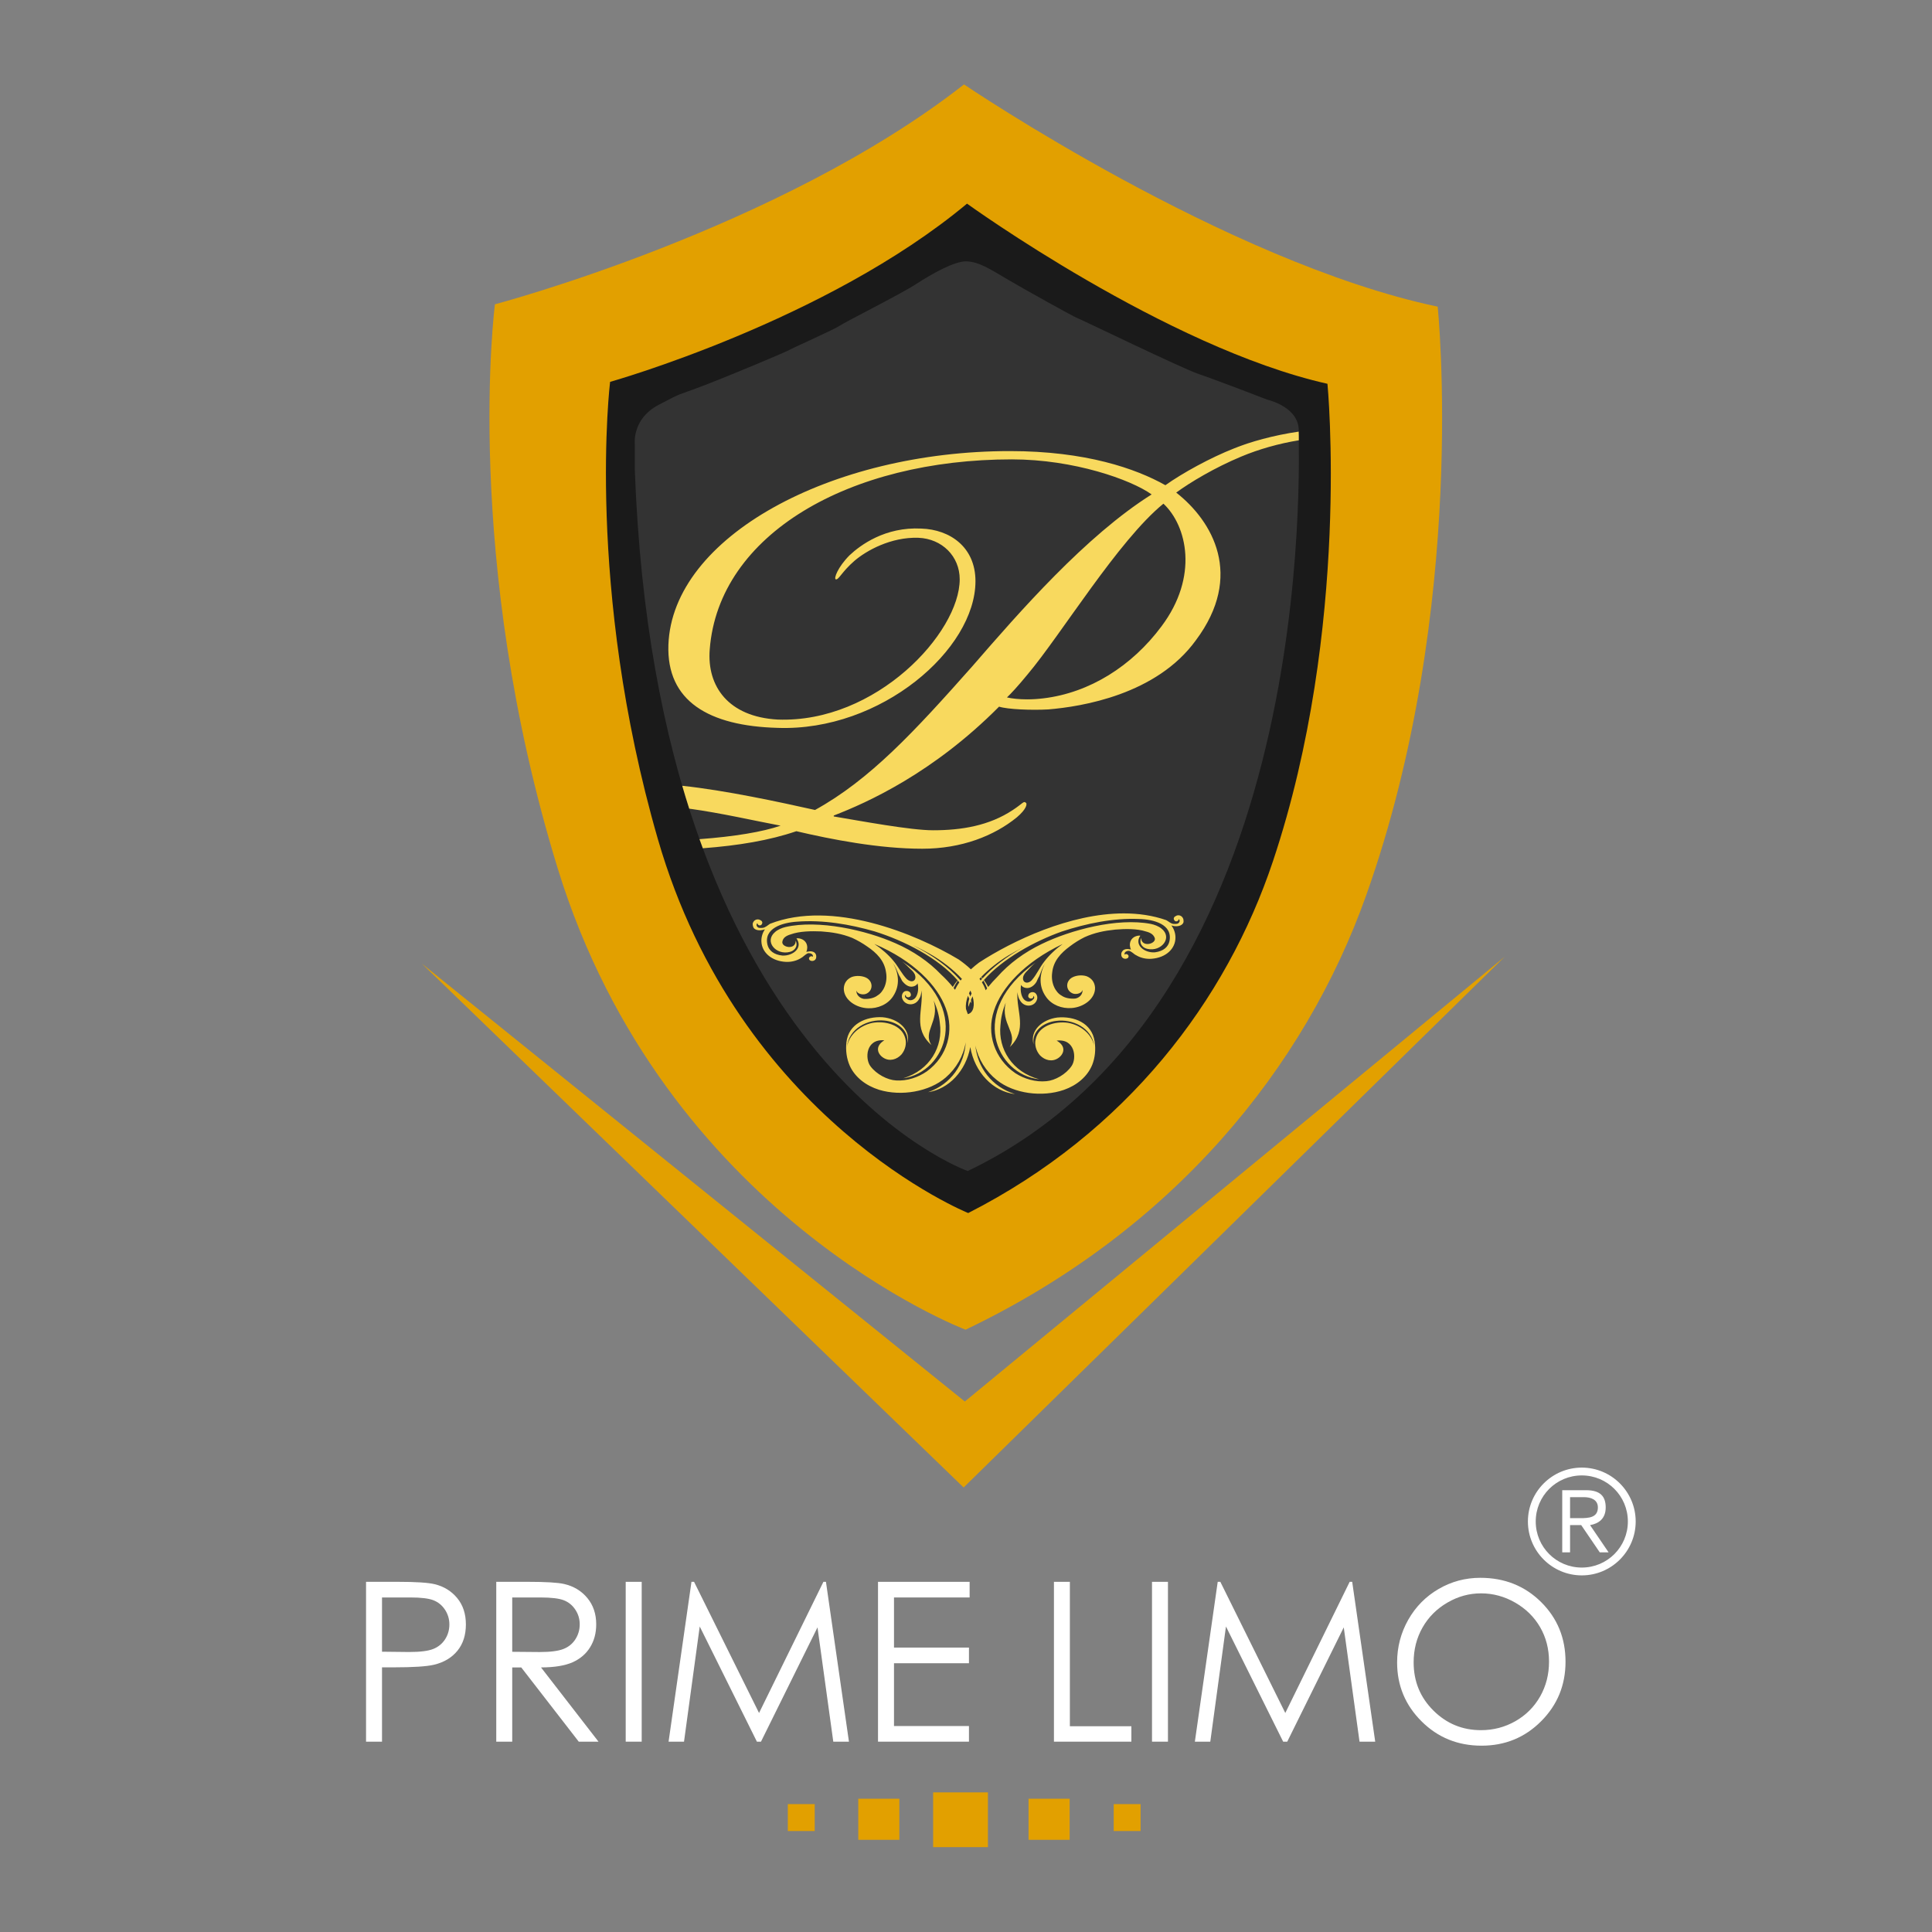
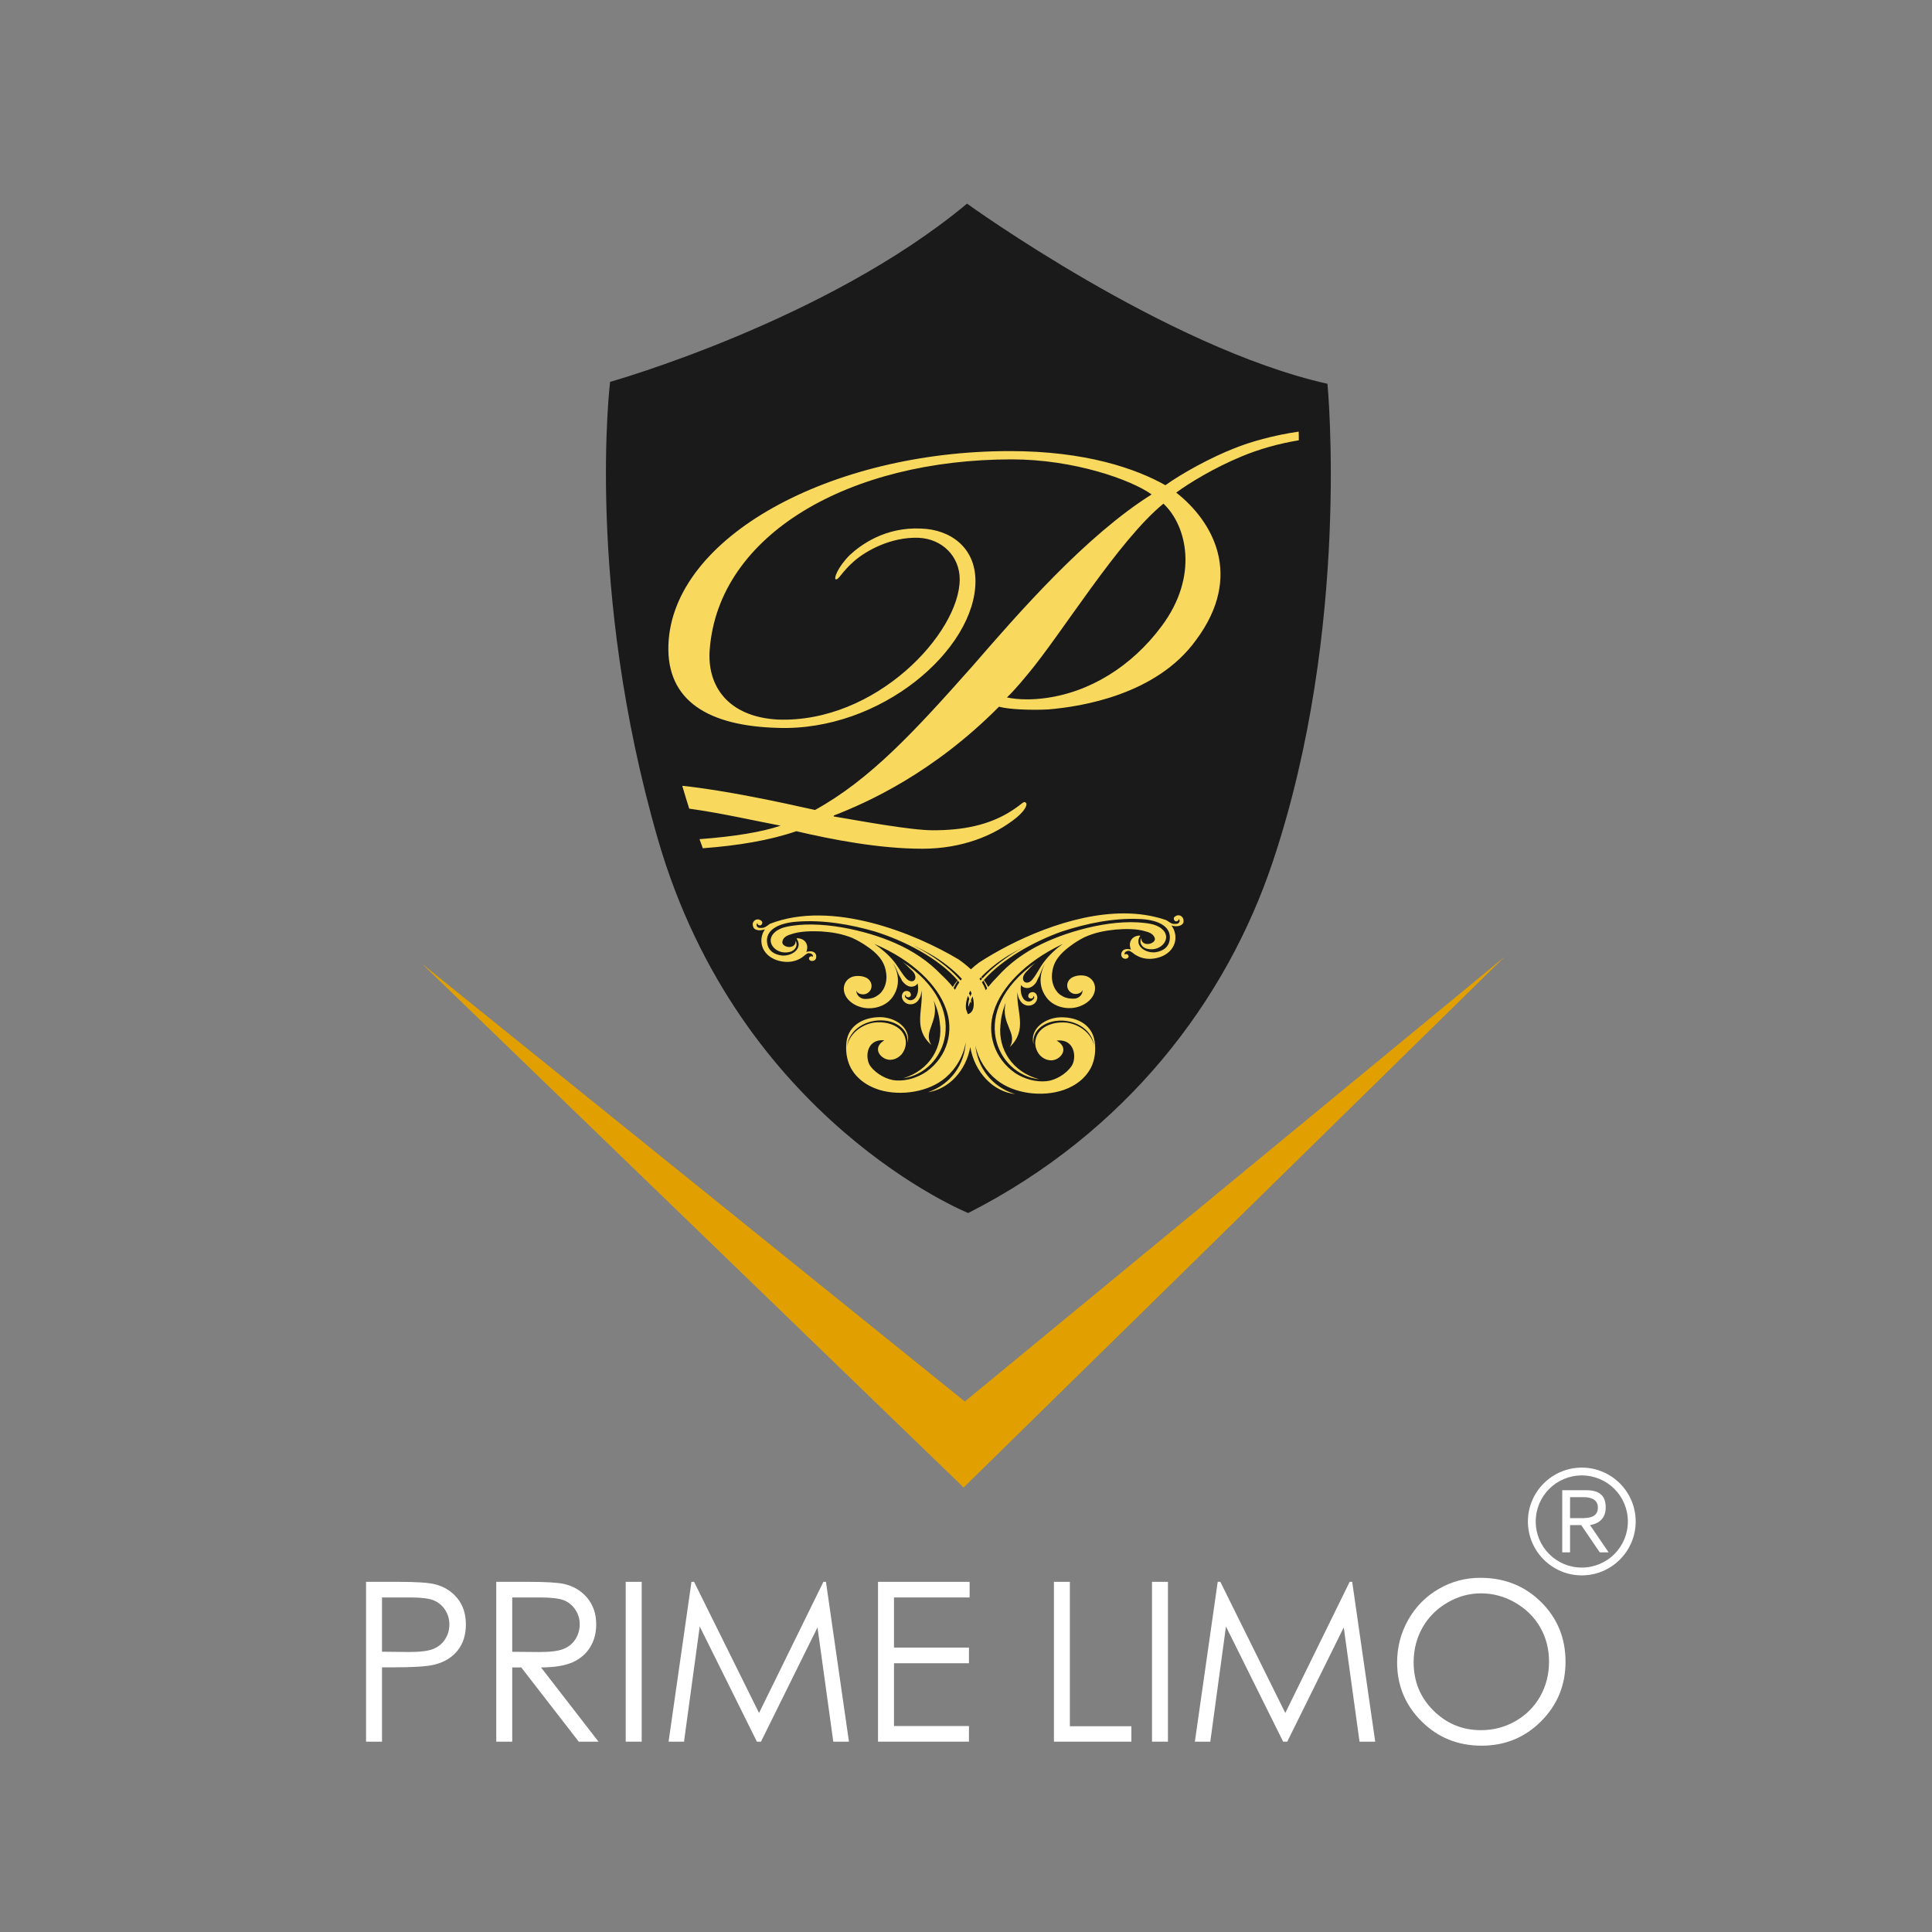
<svg xmlns="http://www.w3.org/2000/svg" width="100%" height="100%" viewBox="0 0 13892 13892" version="1.1" xml:space="preserve" style="fill-rule:evenodd;clip-rule:evenodd;stroke-linejoin:round;stroke-miterlimit:2;">
  <rect x="0" y="0" width="13892" height="13892" fill="#808080" stroke="none" />
  <g>
    <g>
-       <path id="outer" d="M3558.77,2188.01c-0,-0 2041.9,-538.83 3372.92,-1581.04c-0,0 1881.64,1276.86 3405.97,1598.12c0.001,-0 223.48,2159.67 -514.745,4234.5c-439.275,1234.61 -1381.6,2404.94 -2880.03,3121.66c-0,0 -2164.2,-819.566 -2932.53,-3316.59c-688.362,-2237.16 -451.587,-4056.65 -451.587,-4056.65Z" style="fill:#e2a000;" />
      <path id="inner" d="M4386.88,2745.79c0,-0 1553.72,-436.759 2566.51,-1281.54c0,-0 1431.77,1034.99 2591.66,1295.39c-0,-0 170.05,1750.56 -391.679,3432.36c-334.25,1000.74 -1051.28,1949.38 -2191.46,2530.33c0,-0 -1646.78,-664.317 -2231.41,-2688.33c-523.788,-1813.37 -343.621,-3288.2 -343.621,-3288.2Z" style="fill:#1a1a1a;" />
-       <path d="M4564.5,3376.61l0,-189.401c0,0 -18.479,-176.695 171.229,-276.012c189.708,-99.321 112.1,-57.746 320.288,-137.429c208.187,-79.688 593.821,-242.446 617.316,-256.384c23.738,-14.079 329.109,-149.975 366.954,-176.583c37.842,-26.608 434.042,-224.812 544.396,-296.654c113.53,-73.913 279.934,-168.521 366.659,-164.825c86.725,3.696 163.2,52.479 287.766,126.392c124.567,73.908 489.534,276.429 504.513,280.12c14.983,3.696 759.258,364.763 874.95,403.542c121.796,40.825 472.746,176.067 486.542,181.613c13.795,5.541 238.491,54.108 233.562,231.496c-4.925,177.387 166.888,4097.81 -2380.06,5317.67c-0,0 -2237.73,-781.783 -2394.12,-5043.54Z" style="fill:#333;" />
      <path d="M7039.71,6921.29c-18.729,14.033 -38.687,30.5 -58.466,48.645c-29.221,-27.479 -60.054,-51.454 -87.663,-70.712c-313.087,-187.921 -910.558,-430.867 -1357.38,-256.554c-16.938,11.325 -30.879,25.483 -51.171,29.05c-14.408,0.566 -31.929,3.946 -41.058,-9.375c-5.908,-8.184 -6.442,-16.363 2.125,-24.734c0.629,16.384 24.142,23.642 32.2,7.03c8.029,-13.93 -1.121,-24.605 -12.933,-29.45c-17.88,-10.217 -40.859,-1.384 -48.98,15.437c-5.504,8.096 -4.741,19.046 -1.633,29.975c4.05,24.417 36.225,31.296 59.358,27.875c8.729,-0.5 17.409,-3.458 25.867,-6.521c-16.425,25.192 -26.717,55.542 -25.171,88.225c3.133,79.059 75.333,141.9 177.454,146.242c37.813,1.575 75.067,-8.075 103.75,-25.338c5.525,-3.104 8.413,-5.745 13.938,-8.87c11.279,-8.371 28.171,-25.28 42.537,-28.634c17.384,-0.525 35.084,7.004 33.134,26.009c-15.034,-10.467 -28.975,3.795 -28.663,11.916c0.517,13.467 12.421,18.792 24.054,18.292c17.43,-0.675 28.529,-14.792 27.9,-28.258c2.238,-16.442 -7.158,-32.425 -21.97,-37.421c-11.813,-5.034 -26.221,-4.363 -37.68,-1.425c-5.975,0.337 -8.704,0.337 -11.566,3.021c8.054,-19.255 9.979,-41.071 0.358,-62.571c-15.862,-32.179 -53.9,-38.892 -71.262,-35.617c49.266,66.45 -23.896,126.317 -99.546,123.567c-64.575,-5.934 -97.667,-37.463 -107.979,-75.154c-31.167,-121.517 106.749,-161.934 211.37,-168.667c185.646,-14.771 381.734,19.046 558.271,69.975c213.163,66.367 458.613,192.033 596.754,351.662c-13.445,15.584 -24.991,31.505 -34.525,47.888c-24.408,-30.167 -52.266,-60.204 -84.104,-89.4c-88.204,-92.504 -201.754,-170.096 -329.175,-225.429c-210.346,-93.342 -550.933,-170.934 -790.05,-116.167c-26.154,6.483 -54.529,18.229 -74.104,35.471c-81.533,68.342 6.8,168.837 104.733,143.562c31.596,-6.65 62.384,-37.779 43.117,-80.758c0,70.729 -105.675,47.529 -95.717,6.104c4.696,-27.333 27.455,-41.85 58.98,-51.329c65.983,-23.996 150.245,-24.312 220.166,-21.542c78.938,5.517 149.079,16.759 222.917,46.63c38.662,17.766 74.396,38.341 107.4,61.583c68.846,46.525 123.417,101.987 135.367,183.417c14.854,78.512 -20.296,145.133 -59.942,168.266c-25.463,20.242 -62.921,26.913 -97.825,25.592c-32.129,-4.404 -56.629,-30.688 -54.971,-60.892c3.958,21.709 39.333,34.146 67.996,24.896c54.412,-21.079 54.412,-91.979 1.05,-117.421c-26.758,-12.629 -67.504,-16.591 -102.071,-4.491c-34.258,15.02 -56.229,43.045 -57.55,83.987c0.379,81.746 89.971,138.571 174.346,140.958c69.962,2.813 141.562,-26.933 179.866,-85.683c52,-78.075 42.534,-167.808 -4.162,-245c21.525,31.65 34.458,64.079 47.371,93.638c9.304,13.316 15.771,29.32 21.925,40.083c18.371,23.912 45.554,47.554 77.325,40.925c17.321,-3.358 28.662,-12.063 34.146,-23.013c10.67,48.667 -2.284,89.863 -18.996,106.938c-16.713,16.8 -42.871,20.575 -61.063,2.137c-12.171,-7.737 -15.346,-21.162 -4.071,-27.162c-2.529,5.725 0.65,13.55 6.4,16.129c17.967,7.575 34.859,-6.775 28.171,-22.8c-3.471,-16.3 -24.3,-26.2 -44.279,-17.558c-11.325,5.896 -22.221,22.696 -18.662,44.512c14.208,59.425 96.033,67.313 125.52,6.313c8.213,-11.2 13.046,-33.267 14.992,-57.725c14.5,141.125 -64.437,272.204 71.375,392.796c-65.087,-98.525 60.121,-168.646 16.088,-319.842c25.575,56.529 39.537,110.417 44.391,162.083c24.321,168.288 -70.612,338.067 -262.945,396.634c306.42,-43.63 499.779,-505.984 -8.055,-839.5c23.738,18.208 42.15,36.812 60.163,55.104c15.262,13.15 30.321,28.883 33.967,47.908c7.516,37.904 -26.83,52.671 -59.988,23.808c-36.45,-36.833 -61.954,-90.237 -95.358,-129.987c-36.788,-45.246 -88.067,-89.608 -138.971,-123.358c284.158,120.8 454.45,300.1 513.408,461.533c61.821,161.429 14.209,345.933 -135.704,454.842c-62.2,43.062 -142.433,70.562 -221.283,65.254c-61.059,-3.104 -141.229,-43.963 -184.479,-102.55c-39.963,-52.984 -34.1,-197.7 100.125,-186.121c-71.017,43.358 -48.371,99.658 -6.642,125.775c44.792,28.358 96.7,12.625 129.837,-23.979c27.946,-33.621 37.725,-77.609 27.521,-115.534c-24.546,-97.12 -145.1,-128.266 -237.416,-111.362c-92.163,19.654 -168.08,87.762 -181.93,172.8c12.063,-131.246 148.792,-201.746 268.63,-189.704c87.508,7.862 177.12,64.646 166.445,163.171c25.105,-98.838 -68.154,-177.396 -179.22,-186.938c-116.659,-6.925 -245.18,46.733 -260.038,180.938c-6.333,60.2 1.946,117.108 24.3,168.25c38.171,83.062 116.371,142.929 210.567,172.462c159.216,48.6 361.329,14.242 479.287,-88.204c75.804,-65.592 127.446,-154.571 143.692,-253.325c-8.033,155.787 -104.113,301.046 -270.375,358.792c149.796,-22.38 271.962,-154.405 303.308,-324.517c30.879,180.958 163.784,320.279 321.546,338.171c-168.525,-52.063 -270.375,-193.775 -284.808,-348.996c20.296,98.125 75.496,185.321 154.008,248.083c122.142,97.938 325.504,125.142 482.417,70.625c93.146,-32.533 168.571,-95.187 203.541,-179.762c20.43,-51.667 26.2,-109.096 17.542,-168.879c-20.471,-133.555 -148.187,-182.513 -267.487,-171.625c-110.509,13.612 -200.455,95.483 -171.413,193.358c-14.542,-97.875 72.65,-157.971 159.779,-168.796c119.279,-16.446 258.65,49.021 276.146,179.7c-17.496,-84.425 -95.987,-149.892 -189.221,-166.192c-92.7,-13.508 -211.866,21.734 -232.204,120.046c-8.725,38.071 2.817,81.85 31.904,114.404c34.796,35.342 87.284,48.98 130.779,19.046c40.634,-27.333 61.017,-84.575 -11.654,-125.437c133.821,-16.234 145.434,128.121 107.534,182.491c-40.746,60.159 -119.059,103.642 -179.984,109.117c-78.579,8.158 -160.112,-16.279 -224.016,-57.158c-151.071,-103.517 -209.267,-286.05 -153.959,-449.704c52.154,-163.592 217.863,-348.809 494.034,-479.555c-49.359,35.305 -98.83,81.705 -133.713,128.142c-32.017,40.675 -55.129,95.338 -89.967,133.513c-29.2,29.85 -67.012,16.258 -61.216,-21.834c3.041,-19.175 17.675,-35.408 32.016,-49c17.475,-19.237 35.017,-38.241 58.242,-57.266c-494.212,351.475 -282.079,806.675 26.113,839.25c-194.705,-51.75 -296.467,-217.942 -279.15,-387.009c2.979,-51.6 14.704,-106.241 37.904,-163.462c-37.904,152.554 90.037,218.021 29.108,318.729c130.758,-125.188 46.408,-253.138 55.108,-394.896c2.934,24.521 8.771,46.254 17.475,57.096c31.909,60.054 113.442,49.062 125.009,-10.842c2.887,-21.733 -8.75,-38.221 -20.292,-43.483c-17.408,-8.35 -40.767,2.412 -43.587,18.879c-5.93,16.4 11.545,30.038 29.087,21.896c5.729,-2.683 8.725,-10.883 5.729,-16.467c11.7,5.584 8.771,19.175 -2.8,27.396c-17.629,19.025 -43.921,16.217 -61.237,0c-17.496,-16.425 -31.909,-57.242 -23.292,-106.367c5.796,10.884 17.608,19.025 34.858,21.688c32.042,5.579 61.242,-19.004 75.763,-43.421c5.771,-10.887 11.542,-27.287 20.317,-40.987c11.541,-29.934 23.154,-62.738 43.583,-95.292c-43.583,78.975 -49.358,168.896 6.021,245.312c40.608,57.138 113.125,84.284 182.846,78.934c84.304,-5.538 171.454,-65.363 168.725,-147.209c-2.888,-40.758 -26.334,-68.045 -61.238,-81.745c-34.704,-10.909 -75.337,-5.517 -101.492,8.266c-52.425,27.267 -49.604,98.167 5.863,117.171c28.771,8.117 63.675,-5.642 66.654,-27.375c2.908,30.017 -20.317,57.413 -52.225,62.804c-34.883,2.725 -72.717,-2.708 -98.983,-21.733c-40.588,-21.75 -78.379,-87.363 -66.679,-166.275c8.77,-81.788 60.95,-138.946 127.737,-188.113c32.063,-24.5 66.854,-46.166 104.646,-65.17c72.829,-32.85 142.392,-46.463 221.062,-54.667c69.63,-5.6 154.025,-8.117 220.68,13.617c32.041,8.2 55.312,21.812 63.904,49.041c8.746,40.879 -95.763,68.109 -98.629,-2.604c-17.584,43.483 14.433,73.479 46.45,78.788c98.85,21.92 183.183,-81.596 98.85,-146.959c-20.246,-16.487 -49.605,-27.308 -75.559,-32.741c-241.175,-46.275 -578.362,43.629 -784.9,144.395c-124.962,59.95 -235.358,141.655 -319.666,237.155c-23.85,23.87 -45.4,47.741 -64.842,71.908c-8.279,-16.888 -18.617,-33.688 -30.946,-49.842c135.433,-153.5 362.963,-278.771 560.867,-349.141c174.321,-57.246 369.271,-98.021 555.158,-89.884c104.625,2.725 244.221,38.05 217.975,160.759c-8.704,38.22 -40.654,70.879 -104.758,78.995c-72.45,5.517 -151.229,-51.745 -104.513,-119.854c-17.496,-2.771 -55.2,5.517 -69.629,38.154c-8.904,21.75 -6.062,43.484 2.617,62.675c-2.617,-2.704 -5.796,-2.704 -8.679,-2.704c-14.388,-2.916 -28.934,-2.916 -40.588,2.704c-11.612,5.434 -23.183,21.755 -20.317,38.071c0,13.721 11.655,27.292 28.996,27.292c11.634,-0 23.271,-5.371 23.271,-19.025c0,-8.267 -14.546,-21.796 -29.067,-10.804c-2.883,-19.234 14.521,-27.417 31.955,-27.417c14.429,2.792 32.104,19.175 43.45,27.417c6.175,2.537 9.037,5.246 14.7,7.991c29.175,16.467 66.879,24.646 104.666,21.838c104.692,-8.096 171.371,-73.625 171.371,-152.579c0,-32.704 -11.412,-62.846 -28.887,-87.284c8.57,2.73 17.475,5.434 26.245,5.434c23.113,2.75 55.13,-5.434 60.925,-29.846c0,-10.95 0,-21.817 -5.795,-29.954c-8.705,-16.321 -32.017,-24.604 -49.267,-13.55c-11.992,5.262 -20.45,16.233 -11.992,29.866c8.771,16.321 32.084,8.225 32.084,-8.179c8.858,8.179 8.858,16.404 2.929,24.5c-8.679,13.55 -26.242,10.909 -40.767,10.909c-20.337,-2.771 -31.883,-16.425 -52.154,-27.23c-96.725,-33.77 -199.492,-48.412 -304.496,-48.412c-386.612,-0 -801.212,197.05 -1041.29,353.592Zm-476.2,-124.846c44.459,20.304 83.121,40.65 115.854,58.625c92.475,51.687 176.538,117.237 237.217,183.687c-3.221,3.963 -6.487,7.867 -9.396,11.809c-3.471,-4.109 -7.675,-8.325 -11.391,-12.563c0.47,-0.712 0.741,-1.45 1.479,-2.204c-0.738,0.567 -1.009,1.154 -1.634,2.1c-71.891,-80.192 -185.129,-168.292 -332.129,-241.454Zm492.288,228.05c54.054,-55.838 122.141,-109.854 196.091,-155.054c32.13,-19.025 72.692,-40.78 113.305,-62.53c-129.305,70.396 -231.088,152.096 -300.134,227.905c-2.775,-3.588 -6.087,-6.905 -9.262,-10.321Zm-12.979,13.991c3.604,-3.925 7.183,-7.887 10.675,-11.62c2.929,3.733 5.791,7.695 8.254,11.62c-3.692,3.859 -7.271,7.8 -10.492,11.913c-2.908,-3.942 -5.483,-8.054 -8.437,-11.913Zm-185.842,65.55c8.054,-17.391 18.033,-34.991 30.296,-53.133c3.825,4.238 6.866,8.683 10.471,12.963c-12.084,17.054 -22.375,34.8 -30.788,53.133c-3.225,-4.533 -6.671,-8.688 -9.979,-12.963Zm203.362,-40.779c3.134,-4.258 7.005,-8.116 10.584,-12.041c11.658,19.066 20.025,37.4 27.004,55.545c-3.467,4.805 -6.713,9.271 -10.292,13.675c-6.758,-19.4 -15.75,-38.7 -27.296,-57.179Zm-92.766,78.85c3.154,-6.483 6.333,-13.3 9.912,-19.7c3.425,7.071 6.129,14.267 8.838,21.209c-3.646,7.279 -6.892,14.22 -9.821,21.125c-2.442,-7.217 -5.146,-14.771 -8.929,-22.634Zm-21.838,112.725c-3.354,-27.816 1.746,-61.358 14.342,-94.604c3.471,7.175 6.825,14.538 9.6,21.754c-6.979,22.234 -9.263,41.971 -5.417,58.079c3.159,-13.045 7.7,-26.091 12.754,-38.887c1.455,4.658 3.692,9.208 4.925,13.779c1.675,-7.883 1.296,-16.8 0,-26.196c3.4,-8.266 7.45,-16.258 11.455,-24.604c17.25,59.8 9.195,116.563 -34.3,128.058c-4.03,-12.483 -8.367,-24.92 -13.359,-37.379Z" style="fill:#f8d95e;fill-rule:nonzero;" />
      <path d="M8875.33,3223.5c-169.845,66.329 -375.108,179.138 -495.621,265.367c-212.087,-119.434 -573.058,-245.375 -1117.92,-245.375c-1288.02,-0 -2427.31,616.796 -2455.68,1393.08c-14.162,404.692 290,583.742 785.621,597.167c742.904,26.449 1422.33,-563.942 1422.33,-1054.95c0,-245.438 -183.962,-371.4 -389.317,-378.071c-261.604,-13.296 -438.7,119.416 -516.383,192.287c-85.112,86.255 -113.262,165.88 -99.254,172.509c21.167,6.646 42.512,-53.05 134.583,-132.613c84.888,-73.058 261.784,-172.612 459.909,-165.962c169.916,6.671 297.158,132.696 297.158,298.575c-0,384.846 -601.475,1035.08 -1309.03,1008.48c-354.058,-19.821 -509.629,-238.875 -488.442,-504.2c63.704,-829.325 1005.07,-1366.69 2172.65,-1366.69c445.679,0 856.233,145.867 1004.85,252.071c-474.121,298.571 -948.283,842.625 -1287.8,1233.99c-417.733,471.016 -736.058,816.071 -1132.45,1034.91c-252.721,-56.341 -645.533,-141.337 -954.796,-173.85c16.134,55.146 32.446,109.584 50.1,164.309c233.634,32.304 475.034,88.241 657.055,122.35c-128.634,44.72 -333.425,78.558 -583.1,97.079c8.054,21.921 15.537,43.471 23.883,65.391c256.458,-19.383 480.412,-56.816 672.429,-122.616c254.646,59.571 594.404,126.004 905.75,126.004c283.104,-0 516.696,-92.967 679.471,-225.575c70.592,-59.742 77.708,-99.513 63.546,-106.058c-14.188,-13.359 -21.125,6.545 -91.896,52.966c-169.754,112.809 -368.017,145.95 -573.35,145.95c-162.729,0 -516.604,-66.262 -714.533,-99.425l-0,-6.566c240.462,-92.925 714.533,-305.305 1188.63,-782.905c63.808,19.842 233.633,26.492 353.854,19.842c240.704,-19.842 778.592,-106.158 1061.58,-497.529c346.696,-464.346 120.513,-855.879 -141.583,-1061.57c99.142,-72.892 276.079,-179.071 467.092,-258.758c127.246,-53.342 270.908,-94.038 414.308,-117.259c-0.629,-22.904 0.746,-43.712 -0.842,-62.379c-181.008,26.092 -351.691,74.567 -462.804,120.021Zm-1634.89,1791.35c28.371,-26.721 78.021,-79.729 148.591,-165.896c240.705,-285.358 651.167,-962.042 976.584,-1227.39c169.845,159.229 254.737,524.104 -14.163,882.333c-212.154,285.271 -516.45,477.662 -849.025,517.496c-40.633,5.096 -80.171,7.321 -116.641,7.321c-59,-0 -110.196,-5.809 -145.346,-13.867Z" style="fill:#f8d95e;fill-rule:nonzero;" />
    </g>
    <g>
      <path d="M2746.83,11486.5l0,390.062l194.542,2.146c78.566,0 136.158,-7.096 172.654,-21.329c36.4,-14.259 65.054,-37.5 85.962,-69.35c20.817,-31.946 31.221,-67.625 31.221,-107.342c0,-38.475 -10.404,-73.712 -31.221,-105.633c-20.908,-31.738 -48.37,-54.604 -82.462,-68.067c-34.163,-13.746 -90.004,-20.487 -167.663,-20.487l-203.033,-0Zm-114.808,-112.43l228.866,0.001c131.213,-0.001 219.813,5.833 265.759,17.337c65.5,16.079 119.171,49.4 160.779,99.454c41.604,50.404 62.512,113.384 62.512,189.5c0,76.634 -20.254,139.704 -60.904,189.479c-40.65,49.725 -96.512,83.163 -168.058,100.338c-52.129,12.579 -149.479,18.833 -292.196,18.833l-81.95,0l0,534.363l-114.808,-0l-0,-1149.3Z" style="fill:#fff;fill-rule:nonzero;" />
      <path d="M3683.13,11486.5l0,390.691l197.996,1.725c76.654,0 133.521,-7.441 170.2,-21.887c36.775,-14.583 65.479,-37.779 86.129,-70.075c20.584,-31.992 30.967,-67.925 30.967,-107.363c-0,-38.479 -10.383,-73.595 -31.388,-105.1c-20.837,-31.591 -48.208,-54.041 -82.158,-67.504c-33.954,-13.416 -90.262,-20.487 -168.992,-20.487l-202.754,-0Zm-114.808,-112.43l228.867,0.001c127.55,-0.001 214.075,5.229 259.437,15.658c68.275,15.75 123.65,49.167 166.35,100.408c42.821,51.5 64.079,114.621 64.079,189.9c0,62.559 -14.633,117.654 -44.221,165.117c-29.354,47.275 -71.425,83.279 -126.029,107.546c-54.696,24.154 -130.254,36.637 -226.629,36.916l413.283,533.759l-141.97,-0l-413.421,-533.759l-64.938,0l0,533.759l-114.808,-0l-0,-1149.3Z" style="fill:#fff;fill-rule:nonzero;" />
      <rect x="4499.12" y="11374.1" width="114.992" height="1149.3" style="fill:#fff;" />
      <path d="M4807.38,12523.4l164.65,-1149.3l18.621,-0l467.254,943.05l462.821,-943.05l18.292,-0l165.329,1149.3l-112.617,0l-113.521,-821.775l-406.375,821.775l-29.354,0l-411.087,-828.125l-112.988,828.125l-111.025,0Z" style="fill:#fff;fill-rule:nonzero;" />
      <path d="M6313.33,11374.1l658.713,0l-0,112.425l-543.813,0l0,360.313l539.03,-0l-0,112.637l-539.03,0l0,451.55l539.03,0l-0,112.38l-653.93,-0l0,-1149.31Z" style="fill:#fff;fill-rule:nonzero;" />
      <path d="M7578.29,11374.1l114.62,0l0.001,1038.35l442.216,0l0,110.959l-556.837,-0l-0,-1149.31Z" style="fill:#fff;fill-rule:nonzero;" />
      <rect x="8283.42" y="11374.1" width="114.737" height="1149.3" style="fill:#fff;" />
      <path d="M8591.62,12523.4l164.346,-1149.3l18.875,-0l467.067,943.05l462.866,-943.05l18.154,-0l165.538,1149.3l-112.775,0l-113.429,-821.775l-406.304,821.775l-29.45,0l-411.205,-828.125l-112.729,828.125l-110.954,0Z" style="fill:#fff;fill-rule:nonzero;" />
      <path d="M10649.2,11457c-85.121,0 -165.604,22.075 -241.909,66.55c-76.116,44.313 -135.808,103.842 -178.487,178.955c-42.704,75.066 -64.054,158.745 -64.054,250.941c-0,136.509 47.254,252.063 141.97,346.054c94.642,94.18 208.796,141.246 342.48,141.246c89.096,0 171.766,-21.704 247.608,-64.871c75.696,-43.358 134.871,-102.462 177.575,-177.67c42.492,-75.138 63.867,-158.442 63.867,-250.217c-0,-91.242 -21.375,-173.775 -63.867,-247.488c-42.704,-73.787 -102.533,-132.637 -179.608,-176.95c-77.192,-44.475 -159.117,-66.55 -245.575,-66.55m-5.2,-111.796c174.121,0.001 319.754,57.963 437.175,174.217c117.208,116.183 175.708,259.154 175.708,429.125c0,168.15 -58.5,310.796 -175.383,427.958c-116.975,117.35 -259.9,175.759 -428.167,175.759c-170.463,-0 -314.321,-58.129 -431.458,-174.871c-117.28,-116.579 -175.967,-258.058 -175.967,-423.479c0,-110.442 26.762,-212.717 80.108,-307.109c53.504,-94.129 126.309,-167.962 218.479,-221.4c92.363,-53.458 192.188,-80.2 299.505,-80.2" style="fill:#fff;fill-rule:nonzero;" />
-       <path d="M6709.71,13281.9l393.892,-0l0,-393.863l-393.892,0l0,393.863Zm686.088,-52.734l295.508,0l0,-295.487l-295.508,-0l-0,295.487Zm-1224.37,0l295.371,0l-0,-295.487l-295.371,-0l0,295.487Zm1836.7,-63.166l193.304,-0l0,-193.654l-193.304,-0l-0,193.654Zm-2343.2,-0l193.212,-0l0,-193.654l-193.212,-0l-0,193.654Z" style="fill:#e2a000;fill-rule:nonzero;" />
    </g>
    <path d="M6937.5,10077.5l-3903.9,-3148.31l3895.29,3766.68l3890.04,-3816.13l-3881.43,3197.76Z" style="fill:#e2a000;fill-rule:nonzero;" />
    <path d="M11289.5,10966.3l80.209,-0l133.333,195.833l63.542,-0l-133.334,-195.833c60.417,-10.417 112.5,-44.792 112.5,-127.084c0,-80.208 -39.583,-123.958 -140.625,-123.958l-171.875,-0l0,446.875l56.25,-0l0,-195.833Zm0,-201.042l100,-0c47.917,-0 100,16.667 100,73.958c0,73.959 -66.666,77.084 -128.125,77.084l-71.875,-0l0,-151.042Zm-303.125,175c0,213.542 173.959,387.5 387.5,387.5c213.542,-0 387.5,-173.958 387.5,-387.5c0,-213.542 -173.958,-387.5 -387.5,-387.5c-213.541,-0 -387.5,173.958 -387.5,387.5Zm56.25,-0c0,-183.333 147.917,-331.25 331.25,-331.25c183.334,-0 331.25,147.917 331.25,331.25c0,183.333 -147.916,331.25 -331.25,331.25c-183.333,-0 -331.25,-147.917 -331.25,-331.25Z" style="fill:#fff;fill-rule:nonzero;" />
  </g>
</svg>